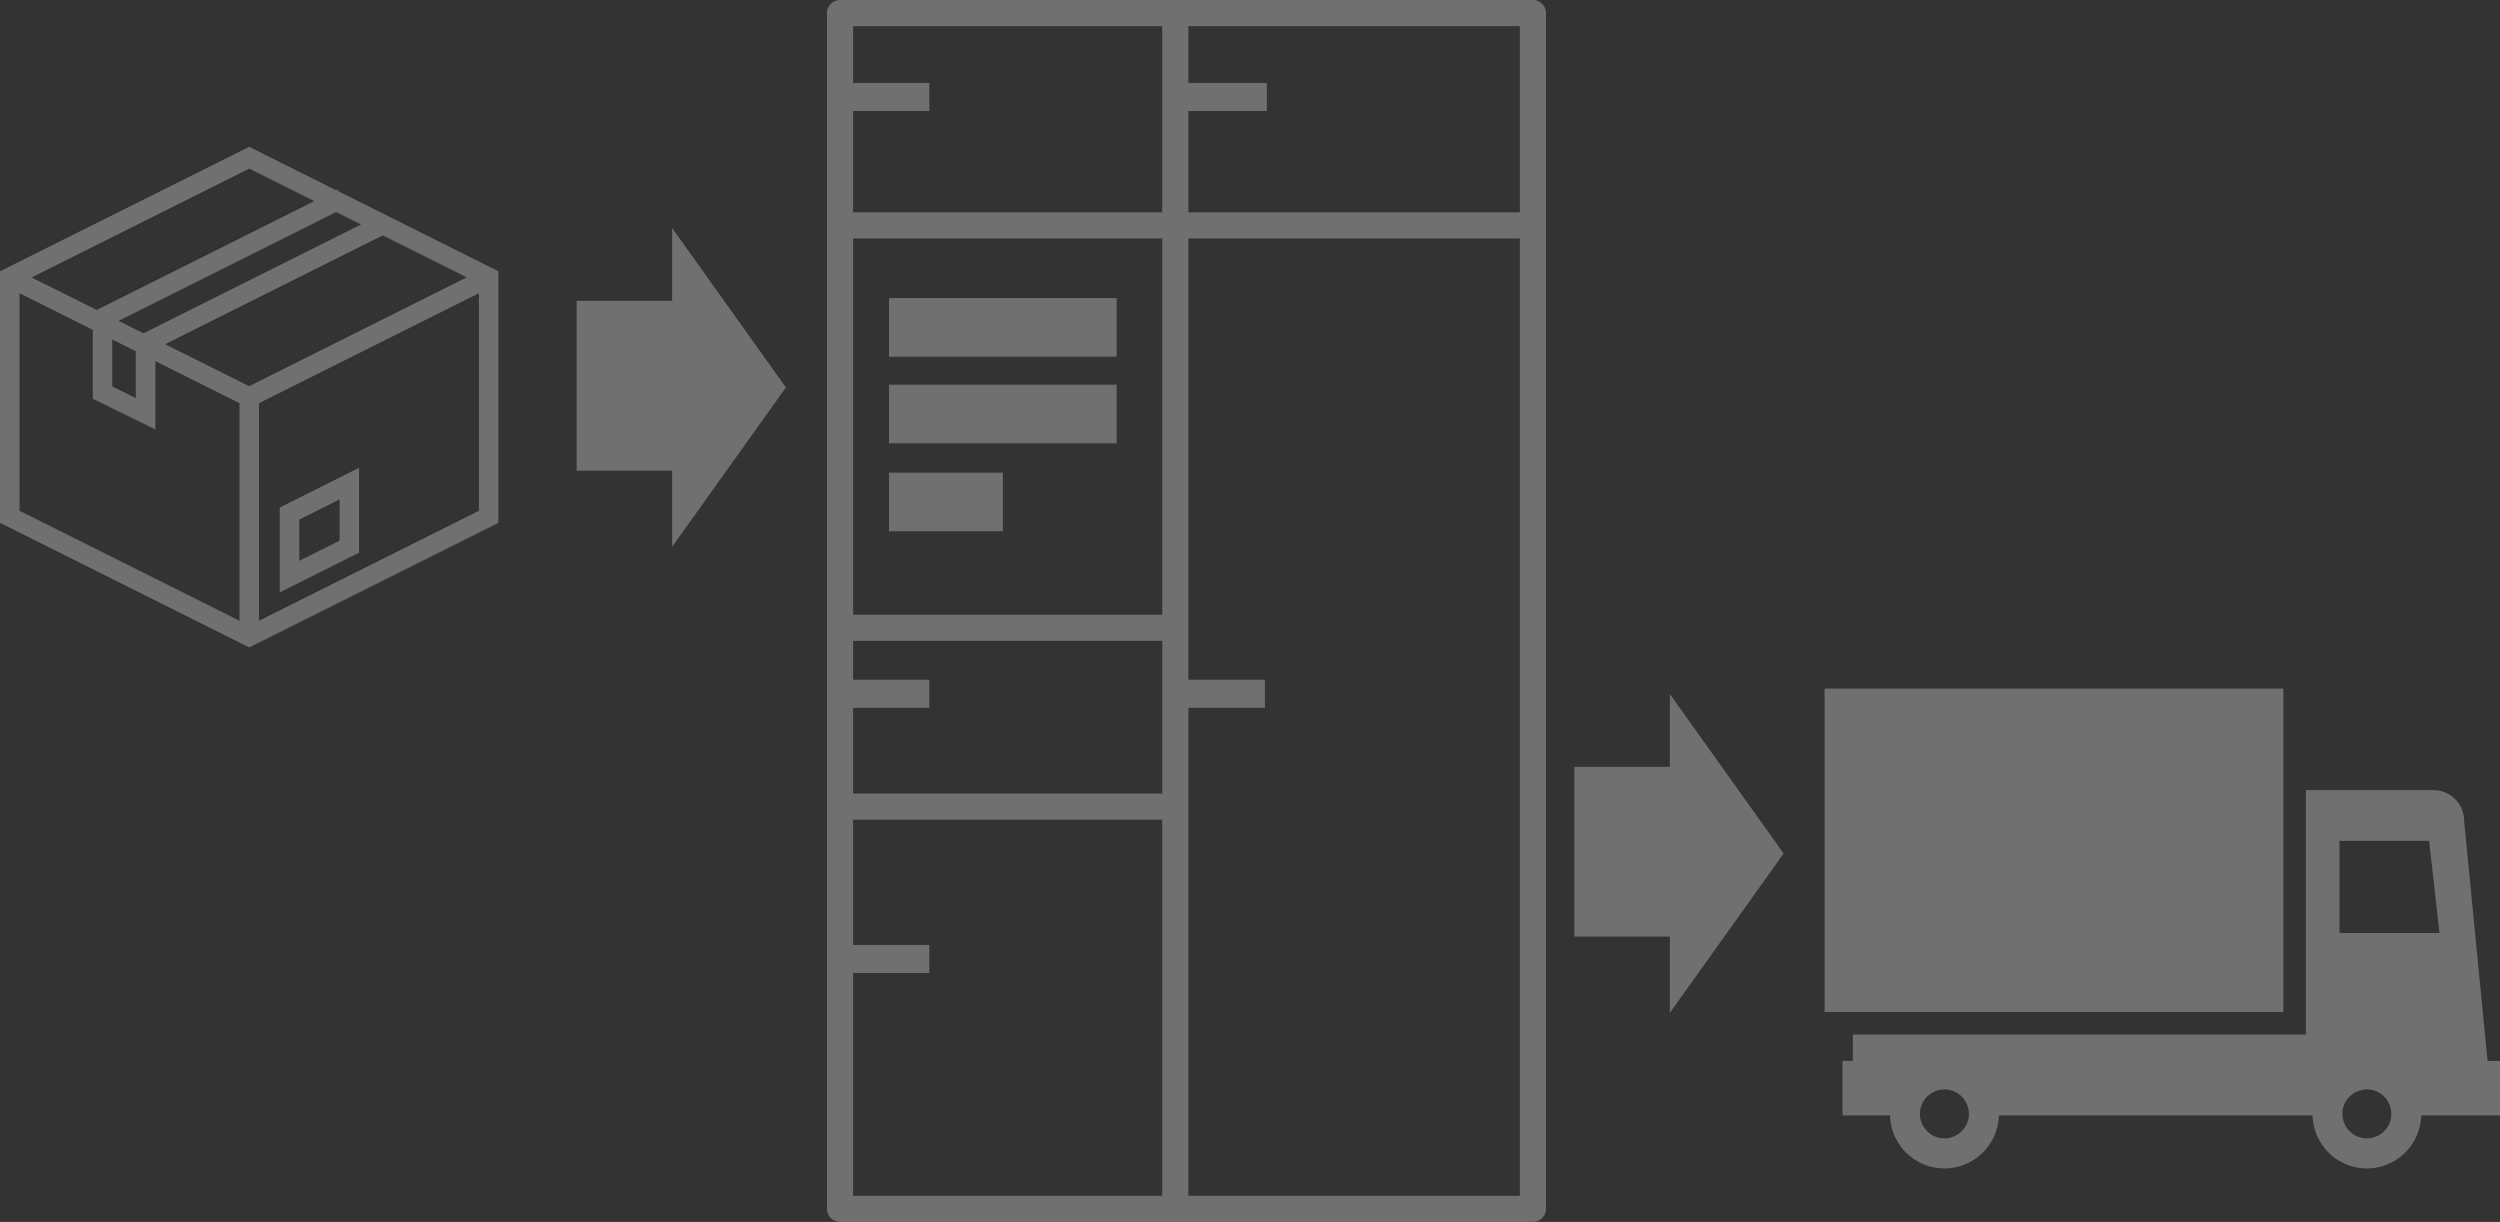
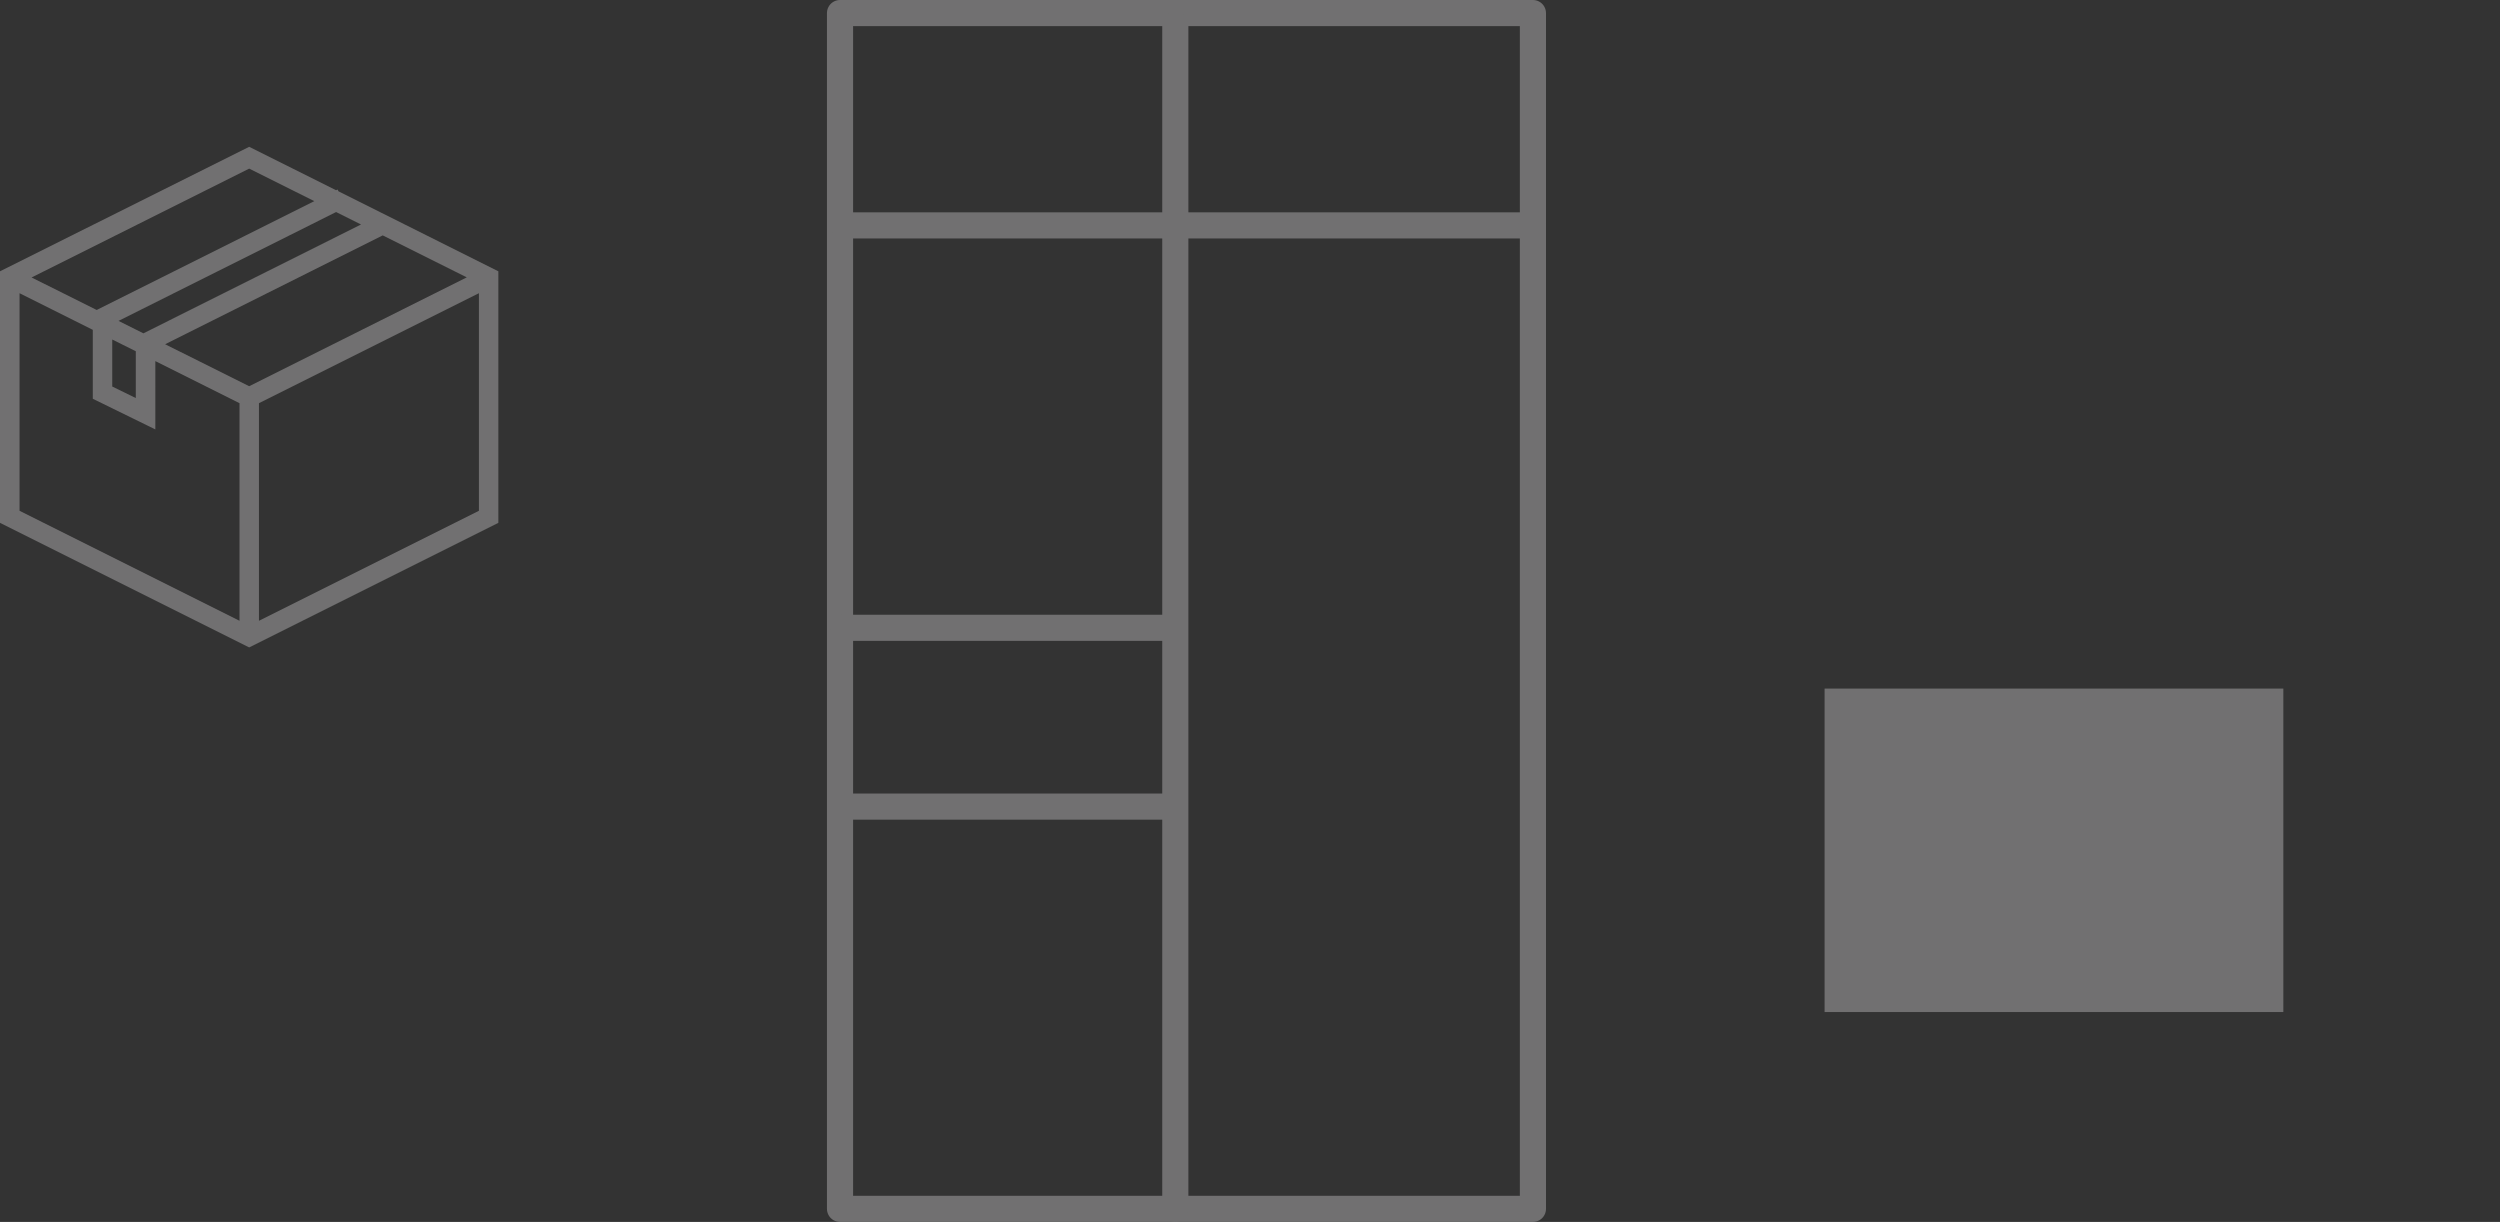
<svg xmlns="http://www.w3.org/2000/svg" id="_レイヤー_2" data-name="レイヤー 2" viewBox="0 0 243 118.77">
  <rect x="0" y="0" width="243" height="118.77" fill="#333333" stroke="none" />
  <defs>
    <style>.cls-3{fill:#717071}</style>
  </defs>
  <g id="_レイヤー_1-2" data-name="レイヤー 1">
    <path class="cls-3" d="M32.91 18.61l-.1-.19-.14.07-8.45-4.22L0 26.37v24.45l24.22 12.11 24.22-12.11V26.37L32.91 18.6zm-8.69 18.93l-8.17-4.08L37.2 22.88l8.17 4.08-21.15 10.58zM10.91 33l2.29 1.14v4.55l-2.29-1.12V33zm.61-1.81l21.15-10.58 2.42 1.21L13.94 32.4l-2.42-1.21zm19.03-11.64L9.4 30.13l-6.33-3.16 21.15-10.58 6.33 3.16zM1.9 28.5l7.12 3.56v6.7l6.08 2.98V35.1l8.18 4.09v21.15L1.9 49.65V28.5zm23.27 31.84V39.19L46.55 28.5v21.15L25.17 60.34z" />
-     <path class="cls-3" d="M27.19 57.58l7.71-3.86v-8.25l-7.71 3.86v8.25zm1.9-7.08l3.92-1.96v4.01l-3.92 1.96V50.5z" />
    <g id="_10" data-name="10">
-       <path class="cls-3" d="M224.14 100.56H180.1v2.56h-1.01v5.3h4.62a5.29 5.29 0 005.29 5.15c2.88 0 5.21-2.3 5.29-5.15h30.49c.08 2.86 2.41 5.15 5.28 5.15 2.88 0 5.2-2.3 5.28-5.15H243v-5.3h-1.21l-2.28-23.34c0-1.64-1.33-2.98-2.98-2.98h-12.4v23.76zm12.98-9.87h-9.72v-8.96h8.71l1.01 8.96zm-50.5 17.58c0-1.31 1.06-2.37 2.38-2.38 1.31 0 2.37 1.06 2.38 2.38 0 1.31-1.06 2.37-2.38 2.38-1.31 0-2.37-1.06-2.38-2.38zm41.06 0c0-1.31 1.06-2.37 2.38-2.38 1.31 0 2.37 1.06 2.38 2.38 0 1.31-1.06 2.37-2.38 2.38-1.31 0-2.37-1.06-2.38-2.38z" />
      <path class="cls-3" d="M177.35 66.93h44.59v31.44h-44.59z" />
    </g>
-     <path class="cls-3" d="M56.05 29.24h11v16.51h-11z" />
-     <path class="cls-3" d="M65.33 22.16l11.06 15.5-11.06 15.49V22.16zm108.04 60.8l-11.06-15.5v7.08h-9.28v16.5h9.28v7.41l11.06-15.49z" />
    <path fill="none" stroke="#717071" stroke-linecap="round" stroke-linejoin="round" stroke-width="2.54" d="M81.65 1.27H149V117.5H81.65z" />
    <path d="M81.95 21.91H149M81.95 61.02h32.29M81.95 78.4h32.29m0-76.04V117.5" fill="#fff" stroke="#717071" stroke-linecap="round" stroke-linejoin="round" stroke-width="2.54" />
-     <path class="cls-3" d="M81.54 8.06h8.79v2.73h-8.79zm0 58.01h8.79v2.73h-8.79zm0 25.78h8.79v2.73h-8.79zm32.62-25.78h8.79v2.73h-8.79zm.19-58.01h8.79v2.73h-8.79zM86.41 28.97h22.13v5.7H86.41zm0 8.42h22.13v5.7H86.41zm0 8.55h11.07v5.7H86.41z" />
  </g>
</svg>